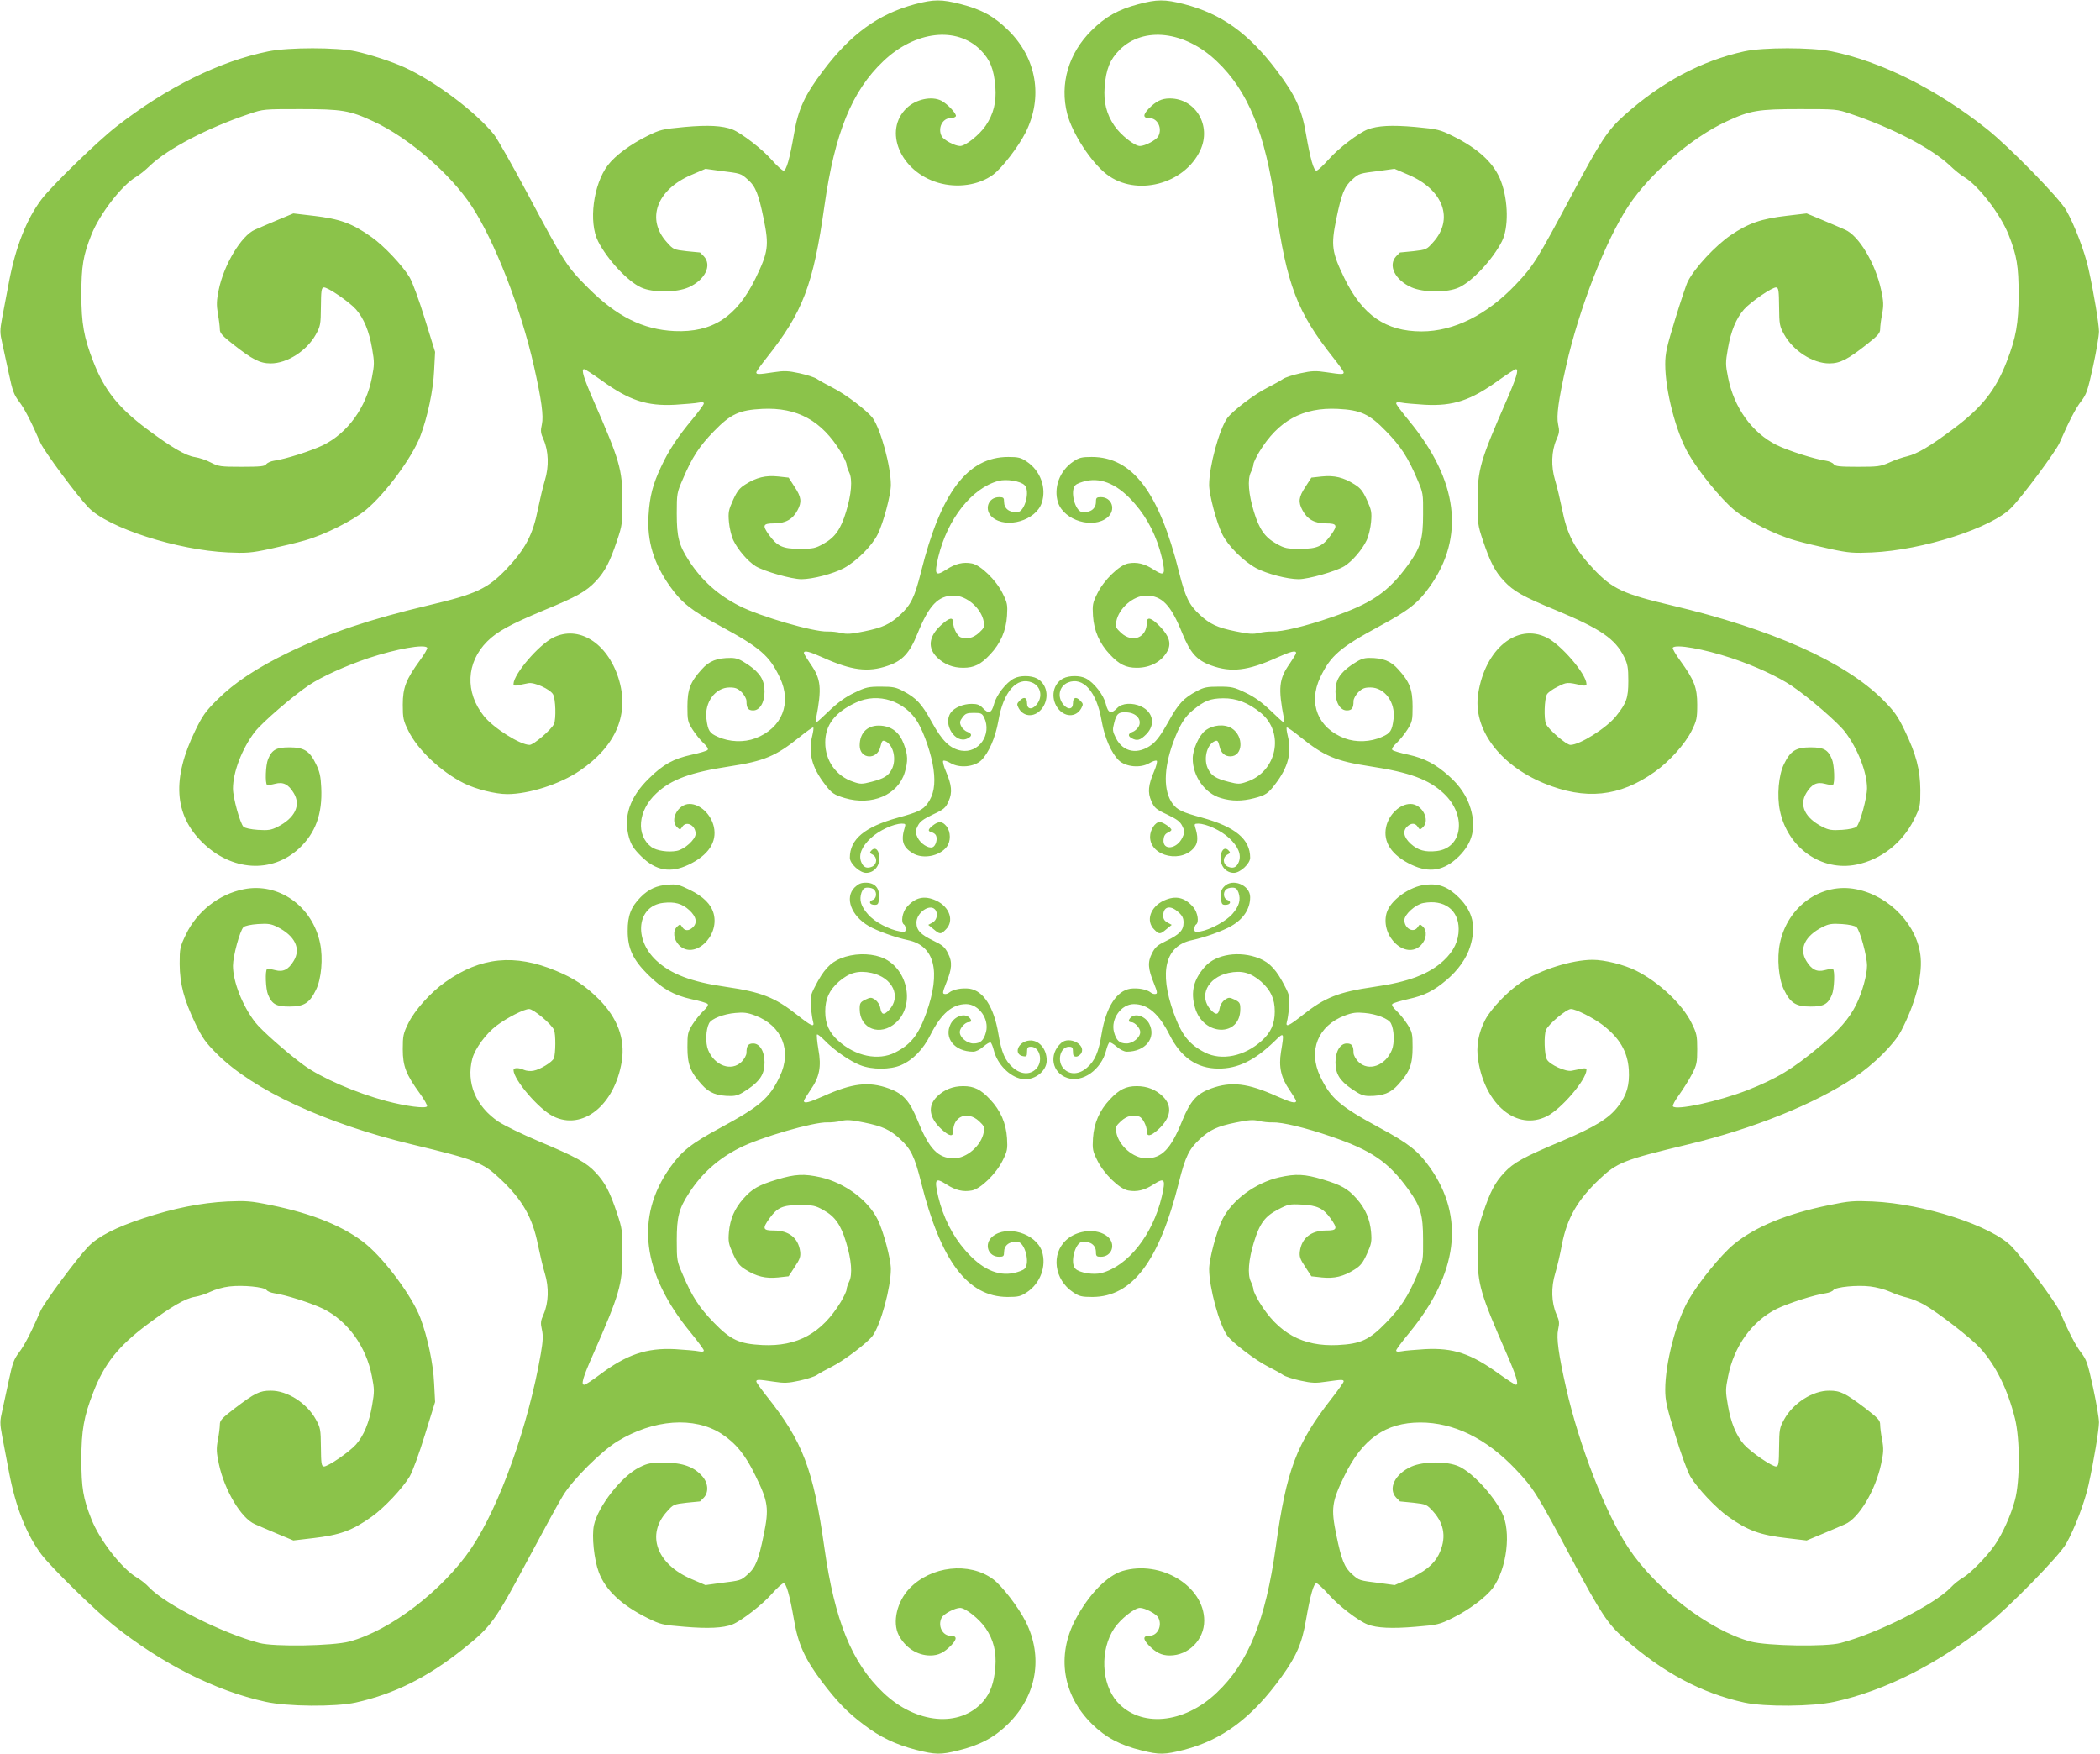
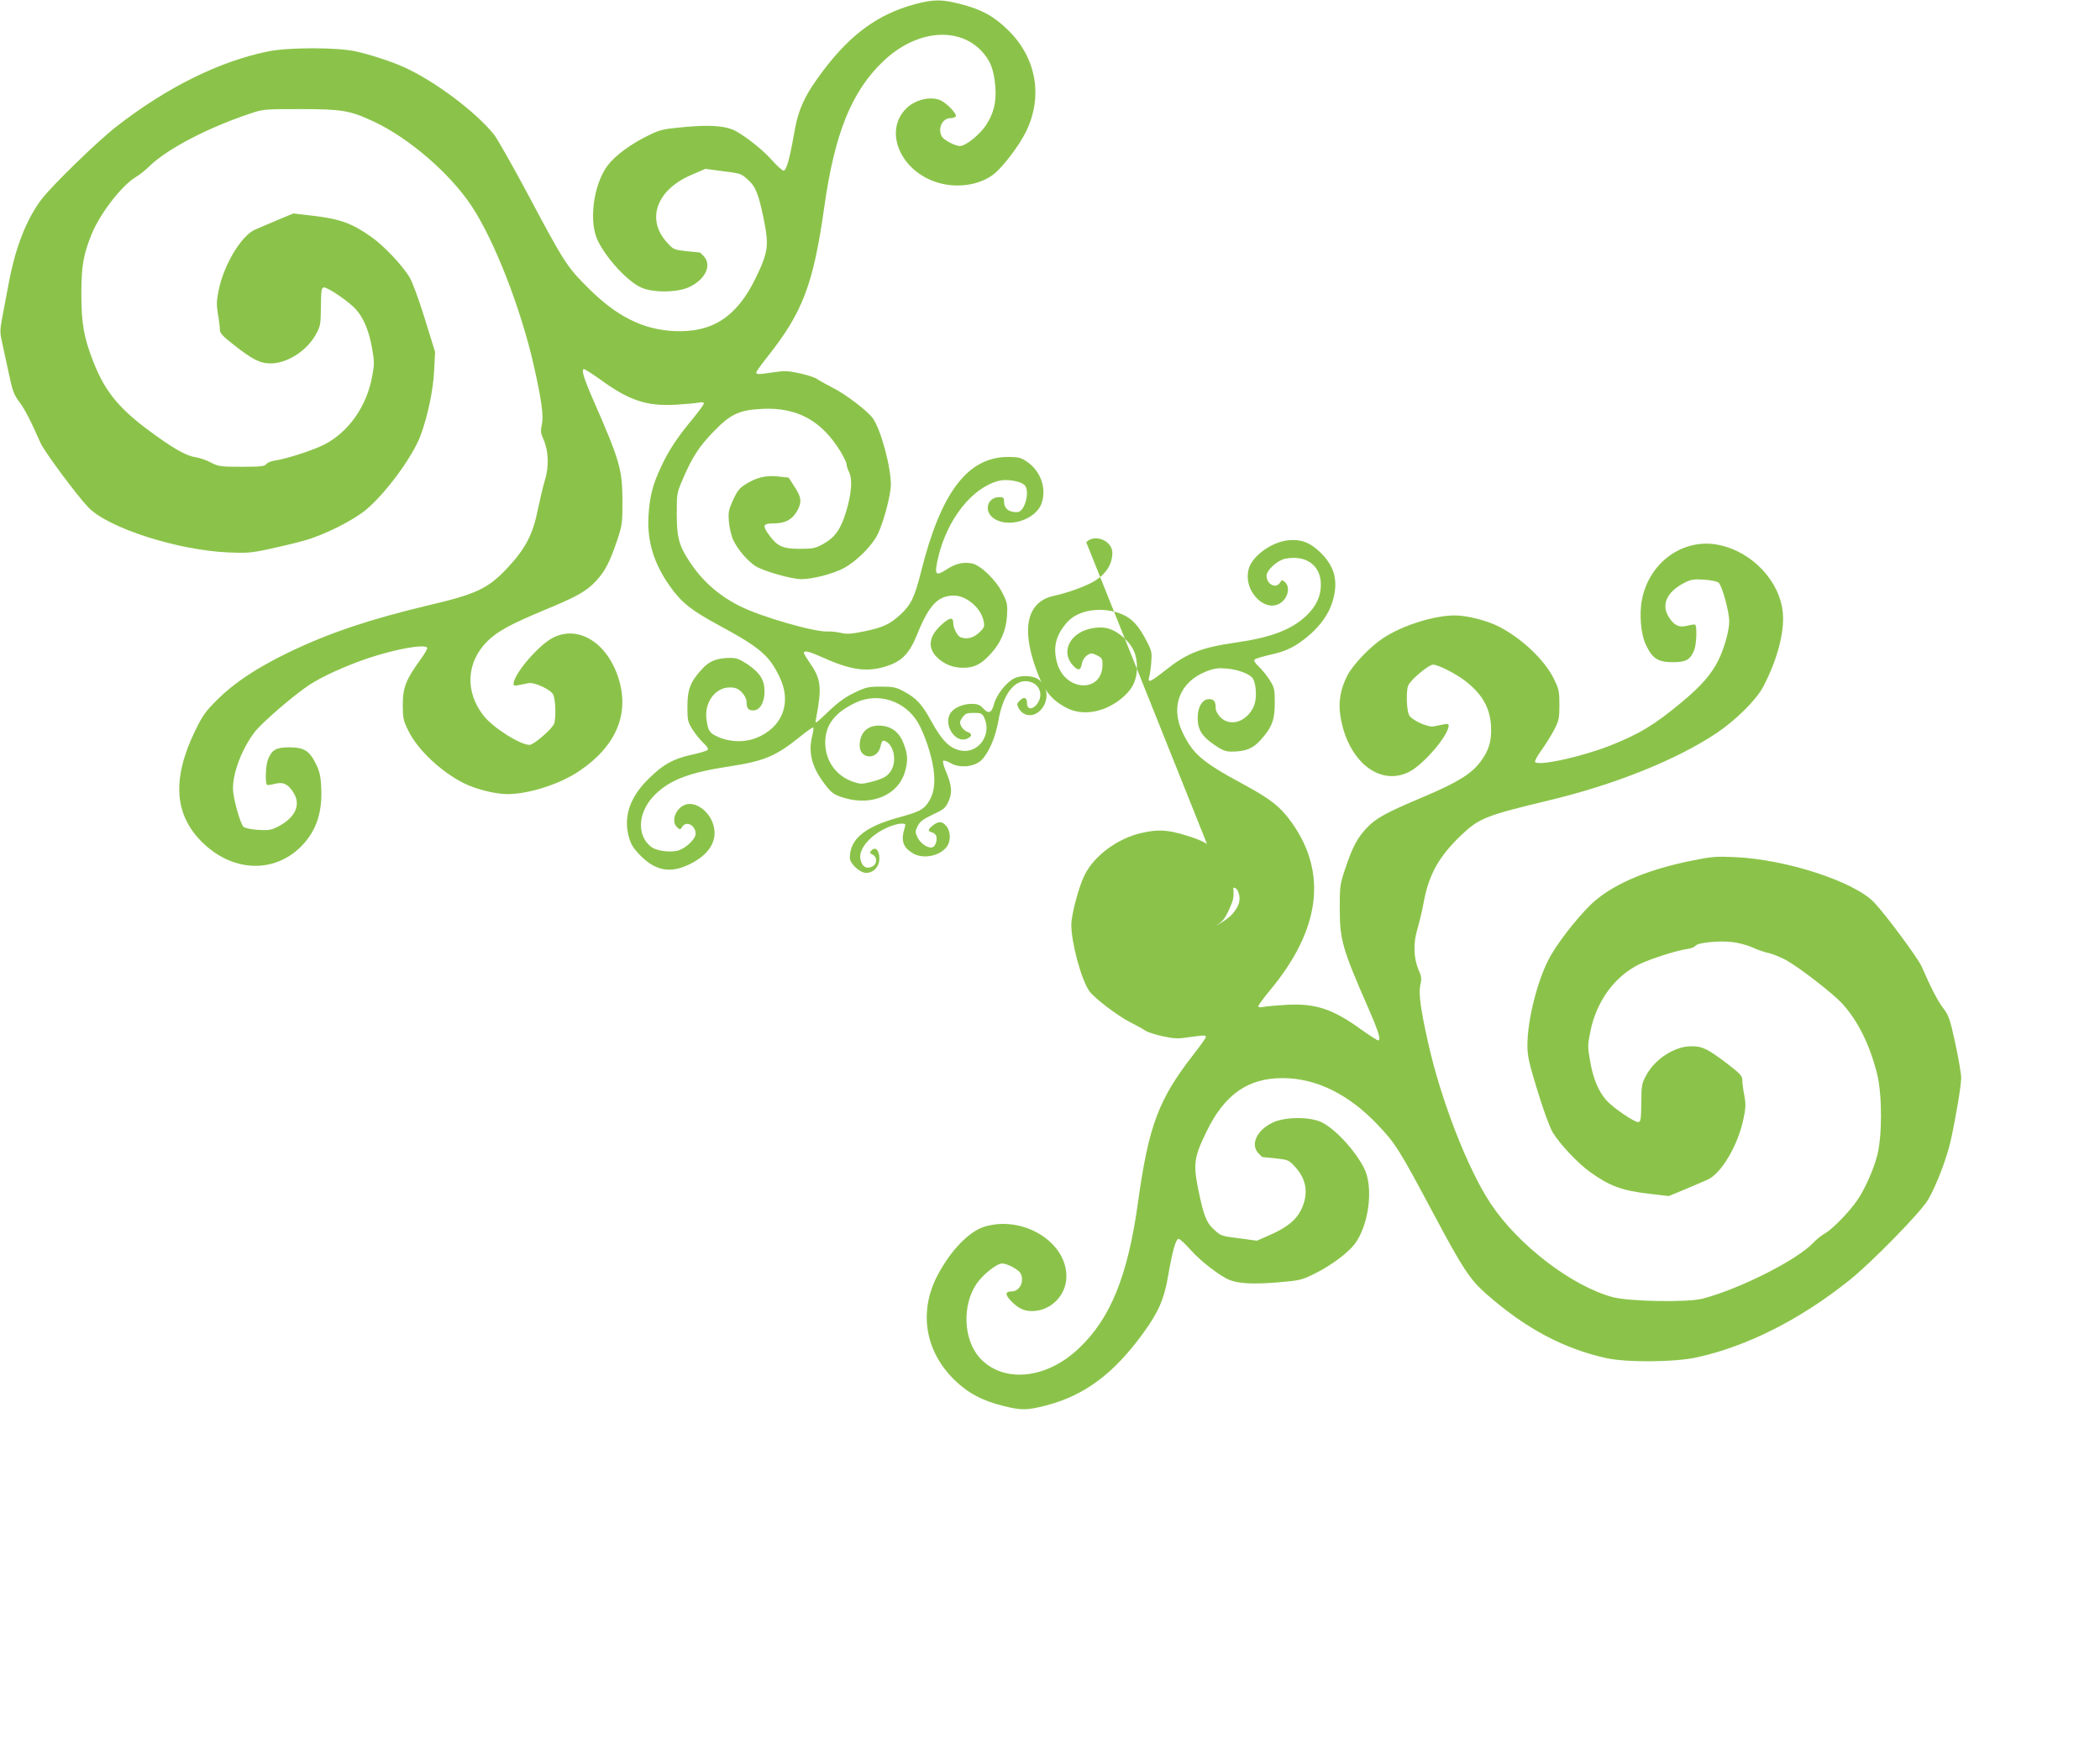
<svg xmlns="http://www.w3.org/2000/svg" version="1.0" width="1280pt" height="1069pt" viewBox="0 0 1280 1069" preserveAspectRatio="xMidYMid meet">
  <g transform="translate(0,1069) scale(0.1,-0.1)" fill="#8bc34a" stroke="none">
    <path d="M5575 10664 c-221 -60 -389 -181 -557 -404 -113 -149 -153 -236 -178 -385 -27 -155 -47 -225 -64 -225 -8 0 -40 29 -72 65 -57 66 -185 164 -240 186 -61 23 -146 28 -291 15 -137 -13 -149 -16 -228 -55 -103 -51 -195 -119 -240 -178 -89 -117 -119 -348 -59 -465 56 -110 180 -243 261 -280 71 -33 217 -32 291 1 100 45 143 134 92 189 -12 12 -22 22 -23 23 -1 0 -38 4 -82 8 -78 9 -81 10 -120 54 -128 140 -63 320 147 410 l88 38 87 -12 c129 -16 129 -16 169 -52 49 -42 67 -86 99 -242 33 -162 28 -201 -50 -362 -115 -235 -263 -331 -494 -321 -192 9 -352 89 -526 263 -130 130 -144 151 -367 570 -94 176 -187 340 -207 365 -112 139 -360 325 -547 410 -77 35 -206 77 -296 97 -116 25 -407 25 -532 0 -297 -60 -619 -219 -926 -458 -115 -89 -394 -361 -457 -444 -92 -122 -158 -291 -198 -502 -14 -76 -33 -176 -42 -221 -14 -77 -14 -90 1 -155 9 -40 27 -125 41 -189 21 -100 30 -124 61 -165 33 -43 72 -118 131 -253 24 -53 224 -323 292 -393 121 -125 541 -260 851 -274 111 -5 141 -3 253 21 69 15 166 38 214 52 121 34 294 121 374 187 118 98 282 320 331 449 44 116 79 281 84 398 l6 115 -62 200 c-35 114 -75 223 -93 254 -43 72 -156 192 -231 245 -119 85 -194 112 -359 131 l-119 14 -96 -40 c-54 -23 -116 -49 -138 -59 -83 -36 -190 -214 -221 -368 -13 -64 -14 -89 -5 -145 7 -37 12 -80 12 -95 0 -22 15 -39 80 -90 118 -93 164 -117 230 -117 101 0 220 77 275 176 28 51 30 61 31 169 1 98 3 115 17 118 22 4 155 -87 197 -134 48 -55 80 -133 98 -238 15 -85 14 -99 -1 -177 -35 -183 -148 -338 -297 -412 -73 -35 -228 -85 -300 -95 -19 -3 -40 -12 -47 -21 -9 -13 -34 -16 -150 -16 -129 0 -141 2 -188 26 -27 15 -71 29 -96 33 -57 8 -145 60 -295 172 -173 130 -258 236 -325 409 -58 148 -73 234 -73 410 0 173 11 239 61 364 50 126 184 300 271 352 21 12 60 43 87 70 110 104 351 230 605 315 84 29 89 29 310 29 254 0 302 -8 446 -75 214 -99 466 -316 598 -515 139 -209 302 -628 380 -975 47 -208 60 -306 49 -356 -9 -40 -8 -53 10 -93 31 -70 34 -165 8 -249 -12 -39 -30 -117 -42 -174 -31 -157 -76 -243 -193 -367 -114 -119 -184 -152 -473 -220 -358 -85 -606 -168 -853 -287 -194 -94 -332 -185 -436 -289 -70 -69 -90 -97 -133 -186 -144 -294 -130 -514 42 -683 179 -176 423 -191 589 -38 101 94 144 211 136 372 -3 69 -10 98 -32 143 -39 81 -73 102 -162 102 -80 0 -106 -14 -130 -72 -15 -35 -19 -149 -6 -157 4 -2 26 1 49 7 49 13 81 -3 113 -56 46 -75 8 -153 -99 -207 -38 -19 -56 -22 -119 -18 -44 3 -79 11 -88 19 -21 22 -64 177 -64 233 0 100 56 245 133 345 45 58 233 220 330 285 82 54 224 118 363 165 169 56 343 87 358 63 3 -5 -17 -39 -44 -76 -85 -117 -105 -167 -105 -271 0 -82 3 -96 34 -159 56 -115 199 -250 339 -320 72 -36 191 -66 264 -66 132 0 322 61 441 142 224 152 306 349 236 567 -69 214 -243 322 -397 245 -88 -44 -241 -222 -242 -283 0 -10 8 -12 30 -7 17 3 44 9 60 12 36 8 134 -37 151 -68 16 -29 19 -148 6 -180 -15 -34 -124 -128 -149 -128 -58 0 -220 103 -278 175 -117 146 -109 327 20 456 60 60 141 104 344 189 204 84 260 116 319 179 55 59 84 115 128 246 32 95 33 107 33 245 -1 190 -16 242 -177 610 -59 135 -76 190 -57 190 6 0 52 -30 103 -66 172 -125 279 -160 452 -151 61 4 125 9 143 13 22 4 32 3 32 -5 0 -7 -31 -49 -68 -94 -91 -109 -147 -193 -192 -291 -51 -107 -70 -181 -77 -297 -10 -157 32 -294 131 -433 71 -100 129 -146 305 -241 244 -132 301 -181 364 -314 75 -157 14 -309 -149 -371 -70 -26 -157 -23 -228 9 -51 22 -61 37 -70 109 -13 101 54 192 141 192 36 0 50 -6 74 -29 16 -17 29 -40 29 -54 0 -43 10 -57 41 -57 40 0 69 48 69 115 0 70 -26 112 -99 163 -51 34 -71 42 -107 42 -84 0 -131 -18 -177 -70 -70 -77 -87 -123 -87 -227 0 -82 2 -93 31 -139 17 -27 47 -64 66 -82 24 -22 32 -37 26 -43 -6 -6 -50 -19 -97 -29 -112 -25 -173 -58 -261 -145 -117 -114 -157 -234 -121 -360 14 -46 29 -69 74 -114 89 -88 178 -104 288 -52 121 57 176 139 155 232 -17 76 -84 139 -148 139 -71 0 -123 -99 -75 -143 16 -15 19 -15 30 3 25 40 82 10 82 -42 0 -34 -67 -95 -115 -104 -53 -10 -123 1 -154 23 -96 72 -83 223 29 327 91 86 210 129 447 165 210 32 282 62 427 179 43 35 80 61 83 58 3 -3 0 -25 -6 -50 -26 -103 -3 -192 76 -295 42 -56 56 -65 122 -85 166 -49 325 19 366 157 20 68 19 106 -6 172 -26 70 -71 106 -137 112 -81 7 -132 -40 -132 -121 0 -84 107 -90 126 -8 10 40 13 43 35 32 46 -25 64 -111 35 -168 -21 -41 -47 -57 -124 -77 -58 -15 -68 -15 -111 0 -104 34 -171 128 -171 239 0 107 58 184 187 244 136 64 300 10 378 -122 40 -69 83 -196 95 -284 13 -94 1 -158 -37 -210 -29 -39 -57 -52 -181 -86 -202 -56 -292 -131 -292 -244 0 -36 61 -92 99 -92 46 0 81 38 81 88 0 49 -23 73 -47 50 -14 -15 -13 -17 6 -27 30 -16 28 -58 -3 -73 -32 -14 -54 -5 -67 29 -17 44 4 94 59 145 49 46 139 88 189 88 22 0 24 -3 18 -22 -25 -80 -13 -121 48 -158 61 -38 163 -19 207 38 26 33 26 92 -1 126 -25 31 -47 33 -83 5 -31 -25 -33 -35 -6 -42 11 -3 23 -12 26 -21 9 -23 -3 -63 -22 -70 -25 -9 -73 22 -91 59 -15 32 -16 38 0 69 13 28 32 42 92 71 69 32 79 41 97 82 24 53 19 99 -17 183 -13 30 -20 59 -16 63 5 4 25 -2 45 -14 54 -32 144 -24 187 17 45 44 86 137 104 239 30 179 113 273 206 235 54 -23 67 -88 26 -136 -28 -32 -57 -27 -57 10 0 35 -18 42 -43 17 -20 -20 -21 -23 -7 -49 33 -57 104 -54 145 5 43 63 26 146 -35 178 -37 19 -103 19 -139 0 -48 -24 -108 -101 -122 -156 -15 -56 -33 -63 -69 -24 -18 19 -33 25 -68 25 -51 0 -106 -23 -127 -54 -50 -70 28 -191 100 -158 32 15 32 30 0 42 -14 5 -30 21 -37 35 -10 22 -8 30 9 53 17 23 27 27 69 27 44 0 50 -3 63 -29 48 -102 -33 -219 -140 -201 -68 12 -116 58 -180 175 -61 111 -93 145 -174 188 -43 23 -62 27 -135 27 -77 0 -92 -3 -162 -37 -55 -26 -99 -58 -159 -115 -82 -78 -82 -78 -75 -43 36 187 31 241 -35 335 -21 31 -39 60 -39 65 0 18 32 10 119 -29 171 -77 272 -90 391 -49 91 30 135 78 183 198 70 172 125 230 221 230 78 0 167 -77 182 -158 6 -32 3 -39 -29 -69 -36 -32 -73 -41 -112 -27 -20 8 -45 56 -45 89 0 36 -23 32 -75 -16 -75 -69 -82 -139 -22 -197 43 -41 95 -62 158 -62 66 0 107 20 164 81 64 68 97 145 103 236 4 67 2 79 -27 137 -39 80 -134 172 -187 182 -53 10 -100 -1 -155 -37 -69 -44 -75 -33 -50 76 56 232 205 421 367 464 48 13 135 -1 159 -26 35 -34 2 -161 -42 -164 -51 -4 -83 21 -83 63 0 24 -4 28 -30 28 -68 0 -94 -78 -41 -123 86 -72 266 -19 301 89 30 91 -9 196 -92 251 -35 24 -52 28 -112 28 -248 0 -411 -215 -532 -700 -39 -156 -62 -202 -127 -262 -62 -57 -106 -78 -219 -101 -77 -16 -106 -18 -140 -10 -24 6 -62 10 -85 9 -83 -3 -409 91 -536 156 -129 65 -230 155 -308 276 -61 94 -74 144 -74 287 0 122 1 127 37 210 56 132 100 200 190 292 102 105 154 129 295 136 213 10 362 -72 478 -263 19 -32 35 -66 35 -75 0 -9 7 -31 16 -49 21 -43 14 -133 -19 -240 -32 -106 -67 -156 -137 -195 -50 -28 -63 -31 -146 -31 -103 0 -136 15 -187 85 -42 59 -37 70 32 70 68 0 113 25 142 80 27 50 24 80 -18 143 l-36 56 -64 7 c-76 8 -133 -6 -199 -48 -37 -23 -51 -41 -76 -96 -27 -60 -30 -74 -25 -133 3 -36 15 -87 27 -112 27 -57 88 -128 136 -158 51 -31 219 -79 279 -79 68 0 194 33 258 67 79 43 172 136 207 207 35 71 80 240 80 301 0 113 -61 336 -110 406 -33 45 -165 146 -245 186 -38 20 -81 43 -95 53 -14 10 -62 25 -107 35 -69 15 -93 16 -158 6 -93 -14 -105 -14 -105 -1 0 6 28 45 62 88 221 278 285 444 353 926 63 445 167 701 359 883 194 185 446 214 592 69 59 -60 82 -116 91 -226 7 -92 -11 -165 -59 -236 -38 -56 -123 -124 -156 -124 -31 0 -99 36 -112 59 -26 49 4 111 54 111 14 0 28 5 32 11 8 13 -50 75 -88 95 -58 30 -154 10 -211 -44 -145 -138 -40 -388 192 -456 116 -34 247 -15 334 49 54 40 154 170 198 257 108 215 68 453 -105 623 -86 85 -162 127 -290 160 -117 30 -164 30 -281 -1z" />
-     <path d="M6937 10664 c-121 -32 -199 -76 -283 -159 -141 -139 -196 -327 -149 -509 31 -120 147 -297 241 -369 179 -137 473 -61 570 147 70 150 -28 316 -186 316 -50 0 -84 -17 -129 -63 -36 -38 -34 -57 5 -57 50 0 80 -62 54 -111 -13 -23 -81 -59 -112 -59 -33 0 -118 68 -156 124 -48 71 -66 144 -59 236 9 110 32 166 91 226 146 145 398 116 592 -69 192 -182 296 -438 359 -883 68 -482 132 -648 353 -926 34 -43 62 -82 62 -88 0 -13 -12 -13 -105 1 -65 10 -89 9 -158 -6 -45 -10 -93 -25 -107 -35 -14 -10 -56 -33 -95 -53 -80 -40 -212 -141 -245 -186 -49 -70 -110 -293 -110 -406 0 -61 45 -230 80 -301 35 -71 128 -164 207 -207 64 -34 190 -67 258 -67 60 0 228 48 279 79 48 30 109 101 136 158 12 25 24 76 27 112 5 59 2 73 -25 133 -25 55 -39 73 -76 96 -66 42 -123 56 -199 48 l-64 -7 -36 -56 c-42 -63 -45 -93 -18 -143 29 -55 74 -80 142 -80 69 0 74 -11 32 -70 -51 -70 -84 -85 -187 -85 -83 0 -96 3 -146 31 -70 39 -105 89 -137 195 -33 107 -40 197 -19 240 9 18 16 40 16 49 0 9 16 43 35 75 116 191 265 273 478 263 141 -7 193 -31 295 -136 90 -92 134 -160 190 -292 36 -84 37 -87 36 -215 0 -152 -16 -204 -91 -307 -121 -167 -224 -237 -470 -321 -156 -54 -300 -88 -356 -86 -23 1 -61 -3 -85 -9 -34 -8 -63 -6 -140 10 -113 23 -157 44 -219 101 -65 60 -88 106 -127 262 -121 485 -284 700 -532 700 -60 0 -77 -4 -112 -28 -83 -55 -122 -160 -93 -250 37 -110 215 -163 302 -90 53 45 27 123 -41 123 -26 0 -30 -4 -30 -28 0 -42 -32 -67 -83 -63 -44 3 -77 130 -42 164 8 9 38 20 66 26 98 21 198 -25 296 -139 78 -89 134 -201 164 -325 25 -109 19 -120 -50 -76 -55 36 -102 47 -155 37 -53 -10 -148 -102 -187 -182 -29 -58 -31 -70 -27 -137 6 -91 39 -168 103 -236 57 -61 98 -81 164 -81 84 0 154 39 188 104 23 45 9 90 -46 147 -53 55 -81 63 -81 24 0 -92 -87 -126 -157 -62 -32 30 -35 37 -29 69 15 81 104 158 182 158 96 0 151 -57 220 -229 50 -122 88 -165 177 -197 122 -44 223 -32 398 47 87 39 119 47 119 29 0 -5 -18 -34 -39 -65 -66 -94 -71 -148 -35 -335 7 -35 7 -35 -75 43 -60 57 -104 89 -159 115 -70 34 -85 37 -162 37 -73 0 -92 -4 -135 -27 -81 -43 -113 -77 -174 -188 -41 -74 -70 -114 -99 -137 -85 -65 -176 -49 -220 38 -21 42 -22 51 -11 92 14 58 27 69 80 65 55 -4 89 -43 71 -83 -7 -14 -23 -30 -37 -35 -30 -11 -32 -26 -6 -40 32 -17 51 -12 87 24 58 58 44 135 -30 170 -53 25 -118 21 -146 -9 -37 -39 -56 -33 -70 25 -13 54 -72 130 -121 155 -36 19 -102 19 -139 0 -61 -32 -78 -115 -35 -178 41 -59 112 -62 145 -5 14 26 13 29 -7 49 -25 25 -43 18 -43 -17 0 -37 -29 -42 -57 -10 -41 48 -28 113 26 136 93 38 176 -56 206 -235 18 -102 59 -195 104 -239 43 -41 133 -49 187 -17 20 12 40 18 45 14 4 -4 -3 -33 -16 -63 -36 -84 -41 -130 -17 -183 18 -41 28 -50 97 -82 60 -29 79 -43 92 -71 16 -31 15 -37 0 -69 -34 -72 -122 -81 -115 -12 2 22 10 35 26 42 12 5 22 13 22 17 0 12 -52 48 -71 48 -28 0 -59 -48 -59 -90 0 -124 204 -165 276 -56 16 25 16 61 -1 114 -6 19 -4 22 18 22 50 0 140 -42 189 -88 55 -51 76 -101 59 -145 -13 -34 -35 -43 -67 -29 -31 15 -33 57 -3 73 19 10 20 12 6 27 -24 23 -47 -1 -47 -50 0 -50 35 -88 81 -88 38 0 99 56 99 92 0 113 -90 188 -292 244 -124 34 -152 47 -181 86 -56 76 -55 211 3 371 39 106 71 159 123 200 68 56 104 70 182 71 81 1 154 -27 230 -89 147 -121 98 -359 -86 -420 -43 -15 -53 -15 -111 0 -77 20 -103 36 -124 77 -29 57 -11 143 35 168 22 11 25 8 35 -32 8 -37 32 -58 65 -58 78 0 84 123 9 171 -45 28 -115 22 -162 -14 -38 -30 -76 -114 -76 -171 0 -107 74 -212 171 -240 66 -20 129 -20 203 -1 70 18 86 29 129 86 79 103 102 192 76 295 -6 25 -9 47 -6 50 3 3 40 -23 83 -58 145 -117 217 -147 427 -179 237 -36 356 -79 447 -165 141 -132 116 -333 -43 -351 -69 -8 -114 4 -158 44 -44 40 -51 79 -21 106 25 23 49 21 64 -3 11 -18 14 -18 30 -3 48 44 -4 143 -75 143 -64 0 -131 -63 -148 -139 -21 -93 34 -175 155 -232 110 -52 199 -36 288 51 84 84 106 174 72 291 -21 73 -65 140 -133 200 -81 72 -147 107 -246 129 -48 10 -92 23 -98 29 -6 6 2 21 26 43 19 18 49 55 66 82 29 46 31 57 31 139 0 104 -17 150 -87 227 -46 52 -93 70 -177 70 -36 0 -56 -8 -107 -42 -73 -51 -99 -93 -99 -163 0 -67 29 -115 69 -115 31 0 41 14 41 57 0 14 13 37 29 54 24 23 38 29 74 29 87 0 154 -91 141 -192 -9 -72 -19 -87 -70 -109 -71 -32 -158 -35 -228 -9 -163 62 -224 213 -149 371 63 133 120 182 364 314 176 95 234 141 304 240 216 304 172 648 -127 1011 -43 52 -78 99 -78 105 0 8 11 9 33 5 17 -4 82 -9 142 -13 173 -9 280 26 452 151 51 36 97 66 103 66 19 0 2 -55 -57 -190 -161 -368 -176 -420 -177 -610 0 -138 1 -150 33 -245 44 -131 73 -187 128 -246 59 -63 115 -95 319 -179 271 -113 360 -174 414 -285 21 -43 25 -64 25 -145 0 -104 -11 -135 -75 -215 -58 -72 -220 -175 -278 -175 -25 0 -134 94 -149 128 -13 32 -10 151 6 180 6 11 36 33 66 47 55 28 57 28 148 8 19 -4 27 -1 27 8 -1 61 -154 239 -242 283 -181 90 -375 -68 -418 -341 -34 -213 128 -434 401 -547 252 -104 460 -83 674 69 90 63 187 172 226 251 31 63 34 77 34 159 0 104 -18 150 -104 269 -28 38 -48 73 -45 78 15 24 189 -7 358 -63 144 -48 281 -112 367 -169 104 -70 281 -223 325 -281 77 -101 134 -246 134 -343 0 -58 -42 -213 -64 -235 -9 -8 -44 -16 -88 -19 -63 -4 -81 -1 -119 18 -107 54 -145 132 -99 207 32 53 64 69 113 56 23 -6 45 -9 49 -7 13 8 9 122 -6 157 -24 58 -50 72 -130 72 -89 0 -123 -21 -162 -102 -33 -66 -44 -193 -25 -284 47 -227 254 -372 466 -329 150 30 281 133 351 274 38 77 39 83 39 180 -1 124 -25 218 -96 365 -43 89 -63 116 -132 186 -234 233 -679 431 -1287 575 -296 70 -361 100 -476 221 -117 124 -162 210 -193 367 -12 57 -30 135 -42 174 -26 84 -23 179 8 249 18 40 19 53 10 93 -11 50 2 148 49 356 78 347 241 766 380 975 132 199 384 416 598 515 144 67 192 75 446 75 221 0 226 0 310 -29 254 -85 495 -211 605 -315 28 -27 66 -58 87 -70 87 -52 221 -226 271 -352 50 -126 61 -191 61 -364 0 -176 -16 -264 -73 -410 -67 -173 -152 -280 -325 -409 -143 -107 -220 -152 -281 -167 -28 -6 -77 -23 -109 -38 -54 -24 -70 -26 -193 -26 -112 0 -137 3 -146 16 -7 9 -28 18 -47 21 -72 10 -227 60 -300 95 -151 75 -261 228 -297 412 -16 78 -16 92 -1 177 18 105 50 183 98 238 42 47 175 138 197 134 14 -3 16 -20 17 -118 1 -108 3 -118 31 -169 55 -99 174 -176 275 -176 66 0 112 24 230 117 67 53 80 68 80 92 0 16 5 57 12 92 10 54 9 76 -6 146 -34 161 -136 332 -220 368 -22 10 -84 36 -138 59 l-96 40 -119 -14 c-157 -18 -235 -45 -343 -118 -94 -64 -220 -199 -262 -282 -9 -16 -43 -119 -77 -229 -52 -170 -61 -209 -61 -276 0 -161 65 -412 141 -545 61 -107 198 -275 278 -342 80 -66 252 -153 374 -187 48 -14 145 -37 214 -52 112 -24 142 -26 253 -21 310 14 731 149 851 274 69 71 269 341 292 393 58 133 98 210 131 253 34 44 41 65 74 215 20 92 36 187 36 212 -1 47 -31 233 -64 381 -23 105 -86 270 -137 359 -44 76 -347 386 -483 494 -303 241 -645 412 -946 473 -125 25 -416 25 -532 0 -263 -58 -505 -187 -733 -391 -100 -90 -143 -155 -317 -481 -211 -396 -236 -437 -342 -548 -176 -186 -378 -287 -575 -287 -218 0 -360 98 -470 323 -78 161 -83 200 -50 362 32 156 50 200 99 242 40 36 40 36 169 52 l87 12 86 -37 c212 -91 277 -270 149 -411 -39 -44 -42 -45 -120 -54 -44 -4 -81 -8 -82 -8 -1 -1 -11 -11 -23 -23 -51 -55 -8 -144 92 -189 74 -33 220 -34 291 -1 81 37 205 170 261 280 42 82 40 247 -5 367 -40 108 -136 198 -294 276 -79 39 -91 42 -228 55 -145 13 -230 8 -291 -15 -56 -22 -178 -115 -237 -182 -34 -38 -67 -69 -75 -69 -17 0 -37 70 -64 225 -25 149 -65 236 -178 385 -171 227 -337 346 -565 405 -117 30 -165 30 -280 -1z" />
-     <path d="M5209 5281 c-62 -62 -21 -173 86 -235 51 -30 163 -70 239 -86 163 -34 203 -191 111 -447 -47 -131 -93 -189 -189 -238 -103 -52 -242 -23 -347 72 -55 50 -79 102 -79 178 0 77 24 129 83 182 64 55 118 70 199 53 129 -28 184 -144 107 -226 -31 -33 -46 -30 -53 11 -4 22 -17 41 -32 52 -23 15 -28 15 -60 0 -30 -15 -34 -21 -34 -57 0 -122 126 -169 221 -83 123 111 68 344 -94 400 -73 25 -167 22 -242 -8 -66 -27 -107 -72 -159 -175 -26 -50 -28 -63 -23 -123 3 -36 9 -76 13 -88 10 -37 -10 -28 -97 41 -135 107 -219 140 -434 171 -211 30 -336 78 -425 161 -141 132 -116 333 43 351 69 8 114 -4 158 -44 44 -40 51 -79 21 -106 -25 -23 -49 -21 -64 3 -11 18 -14 18 -30 3 -29 -26 -23 -79 11 -114 91 -91 248 52 211 192 -16 58 -62 104 -145 145 -65 32 -81 36 -132 32 -70 -5 -119 -27 -167 -75 -60 -60 -81 -115 -80 -208 0 -106 32 -174 123 -265 86 -85 157 -126 266 -150 48 -10 92 -23 98 -29 6 -6 -2 -21 -26 -43 -19 -18 -49 -55 -66 -82 -29 -46 -31 -57 -31 -139 0 -104 17 -150 87 -227 46 -52 93 -70 177 -70 36 0 56 8 107 43 73 50 99 92 99 162 0 67 -29 115 -69 115 -31 0 -41 -14 -41 -57 0 -14 -13 -37 -29 -54 -62 -62 -166 -25 -205 72 -17 42 -14 124 6 162 14 28 89 57 160 63 50 5 75 2 122 -16 163 -62 224 -214 149 -371 -63 -133 -120 -182 -364 -314 -176 -95 -234 -141 -304 -240 -216 -304 -172 -648 128 -1011 42 -52 77 -99 77 -105 0 -8 -11 -9 -32 -5 -18 4 -82 9 -143 13 -174 9 -296 -33 -460 -156 -44 -33 -86 -61 -94 -61 -21 0 -9 43 55 187 162 369 177 423 178 613 0 138 -1 150 -33 245 -44 132 -73 187 -129 247 -57 62 -120 96 -348 192 -100 42 -210 96 -245 119 -139 93 -199 238 -160 385 17 62 84 153 148 201 65 49 168 101 198 101 27 0 137 -92 152 -128 11 -27 10 -143 -1 -172 -9 -23 -84 -69 -124 -76 -18 -4 -45 -1 -58 5 -33 15 -64 14 -64 -1 1 -60 155 -239 242 -282 179 -89 375 68 418 336 21 136 -25 262 -140 378 -81 81 -152 128 -261 173 -252 105 -460 84 -674 -68 -90 -63 -187 -172 -226 -251 -31 -63 -34 -77 -34 -159 0 -104 20 -154 105 -271 27 -37 46 -72 43 -77 -9 -15 -127 0 -248 32 -184 49 -399 142 -505 220 -101 74 -260 214 -296 262 -77 101 -134 246 -134 343 0 58 42 213 64 235 9 8 44 16 88 19 63 4 81 1 119 -18 107 -54 145 -132 99 -207 -32 -53 -64 -69 -113 -56 -23 6 -45 9 -49 7 -13 -8 -9 -122 6 -157 24 -58 50 -72 130 -72 89 0 123 21 162 102 33 66 44 193 25 284 -47 227 -254 372 -466 329 -151 -30 -285 -136 -352 -276 -36 -75 -38 -84 -38 -179 1 -123 26 -217 96 -364 43 -89 63 -116 132 -185 221 -220 660 -424 1187 -551 395 -95 433 -110 542 -213 133 -126 194 -233 227 -400 12 -57 30 -135 42 -174 26 -84 23 -179 -8 -249 -18 -40 -19 -53 -10 -93 8 -36 7 -68 -7 -149 -76 -437 -251 -927 -423 -1183 -173 -256 -493 -502 -743 -569 -101 -27 -460 -33 -549 -9 -227 60 -571 234 -671 338 -19 21 -53 48 -76 61 -91 54 -226 226 -277 356 -50 125 -61 191 -61 364 0 176 15 262 73 410 67 173 151 279 327 411 145 109 236 162 293 170 25 4 68 18 94 31 27 13 78 28 115 32 81 10 213 -3 227 -22 6 -8 26 -16 45 -19 72 -10 227 -60 300 -95 149 -74 262 -229 297 -412 15 -78 16 -92 1 -177 -18 -105 -50 -183 -98 -238 -42 -47 -175 -138 -197 -134 -14 3 -16 20 -17 118 -1 108 -3 118 -31 169 -55 100 -175 176 -275 175 -67 0 -96 -14 -217 -106 -81 -62 -93 -75 -93 -101 0 -16 -5 -58 -12 -93 -10 -54 -9 -76 6 -146 34 -161 136 -332 220 -368 22 -10 84 -36 138 -59 l96 -40 119 14 c165 19 240 46 359 131 75 53 188 173 231 245 18 31 58 140 93 254 l62 200 -6 115 c-5 117 -40 282 -84 398 -49 129 -213 351 -330 448 -130 107 -325 187 -582 239 -121 25 -149 27 -265 22 -158 -8 -326 -41 -510 -102 -168 -55 -277 -111 -337 -173 -67 -69 -268 -340 -291 -392 -59 -135 -98 -210 -131 -253 -31 -41 -40 -65 -61 -165 -14 -64 -32 -149 -41 -189 -15 -65 -15 -78 -1 -155 9 -45 28 -145 42 -221 40 -211 106 -380 198 -502 57 -76 325 -339 437 -429 294 -235 621 -401 927 -468 134 -30 427 -32 551 -5 234 52 437 153 653 325 173 138 195 168 397 547 94 176 190 352 214 390 59 97 233 270 331 330 220 135 469 153 635 46 86 -56 147 -130 207 -256 78 -159 83 -199 50 -360 -32 -156 -50 -200 -99 -242 -40 -36 -40 -36 -169 -52 l-87 -12 -86 37 c-212 91 -277 270 -149 411 39 44 42 45 120 54 44 4 81 8 82 8 1 1 11 11 23 23 31 33 27 90 -10 131 -50 57 -119 82 -230 82 -84 0 -102 -3 -152 -28 -109 -53 -254 -239 -278 -354 -14 -66 1 -209 30 -286 41 -109 138 -200 297 -279 79 -39 90 -42 225 -53 143 -12 236 -8 292 14 55 22 183 121 240 186 32 36 64 65 72 65 17 0 37 -70 64 -225 25 -146 65 -235 170 -375 91 -120 154 -186 255 -262 100 -76 192 -120 318 -153 118 -30 150 -31 258 -4 131 32 220 79 304 162 175 173 215 410 106 625 -44 87 -144 217 -198 257 -145 107 -378 81 -510 -57 -76 -80 -105 -206 -65 -284 39 -76 113 -124 192 -124 50 0 84 17 129 63 36 38 34 57 -5 57 -50 0 -80 62 -54 111 13 23 81 59 112 59 33 0 118 -68 156 -124 48 -71 66 -144 59 -236 -8 -98 -30 -159 -76 -212 -141 -159 -407 -136 -607 55 -192 182 -296 438 -359 883 -68 482 -132 648 -353 926 -34 43 -62 82 -62 88 0 13 12 13 105 -1 65 -10 89 -9 158 6 45 10 93 25 107 35 14 10 54 32 90 50 76 38 219 147 250 190 49 69 110 293 110 405 0 61 -45 230 -80 301 -58 119 -202 225 -347 258 -102 23 -156 20 -266 -13 -113 -34 -152 -56 -206 -117 -54 -61 -81 -125 -88 -203 -5 -59 -2 -73 25 -133 25 -55 39 -73 76 -96 66 -42 123 -56 199 -48 l64 7 37 57 c32 48 37 63 33 95 -11 81 -68 127 -159 127 -69 0 -73 11 -28 74 49 67 80 81 185 81 82 0 95 -3 145 -31 70 -39 105 -89 137 -195 33 -107 40 -197 19 -240 -9 -18 -16 -40 -16 -49 0 -9 -16 -43 -35 -75 -116 -191 -265 -273 -478 -263 -141 7 -193 31 -295 136 -90 92 -134 160 -190 292 -36 83 -37 88 -37 210 0 143 13 193 74 287 78 121 179 211 308 276 127 65 453 159 536 156 23 -1 61 3 85 9 34 8 63 6 140 -10 113 -23 157 -44 219 -101 65 -60 88 -106 127 -262 120 -481 284 -699 527 -700 66 0 81 4 117 28 83 54 122 160 93 250 -37 110 -215 163 -302 90 -53 -45 -27 -123 41 -123 26 0 30 4 30 28 0 42 32 67 83 63 44 -3 77 -130 42 -164 -8 -9 -38 -20 -66 -26 -98 -21 -198 25 -296 139 -78 89 -134 201 -164 325 -25 109 -19 120 50 76 55 -36 102 -47 155 -37 53 10 148 102 187 182 29 58 31 70 27 137 -6 91 -39 168 -103 236 -57 61 -98 81 -164 81 -63 0 -115 -21 -158 -62 -61 -59 -51 -131 28 -203 47 -42 69 -45 69 -10 0 92 87 126 157 62 32 -30 35 -37 29 -69 -15 -81 -104 -158 -182 -158 -96 0 -151 57 -220 229 -50 122 -88 165 -177 197 -122 44 -223 32 -398 -47 -87 -39 -119 -47 -119 -29 0 5 18 34 39 65 56 80 69 142 49 251 -8 47 -11 87 -8 89 4 2 24 -14 46 -36 55 -58 156 -128 217 -151 72 -29 185 -28 249 0 73 32 135 96 179 184 65 129 133 188 218 188 77 0 142 -91 121 -170 -14 -52 -34 -70 -76 -70 -40 0 -84 37 -84 70 0 23 33 60 55 60 18 0 19 12 3 28 -29 29 -89 8 -113 -38 -44 -86 23 -170 137 -170 16 0 42 13 62 31 20 17 39 28 44 25 5 -3 14 -25 20 -49 21 -83 95 -159 169 -173 73 -14 153 45 153 112 0 72 -48 127 -106 122 -70 -6 -100 -87 -35 -96 18 -3 21 2 21 27 0 26 4 31 24 31 55 0 76 -91 31 -135 -37 -38 -94 -34 -141 8 -48 42 -70 92 -89 208 -27 161 -91 260 -175 273 -46 6 -101 -4 -125 -24 -8 -7 -21 -10 -29 -8 -12 2 -10 13 10 63 37 90 40 131 12 185 -19 38 -34 50 -88 76 -80 39 -104 64 -104 111 0 59 78 115 112 81 22 -22 14 -66 -14 -81 l-26 -14 32 -26 c39 -33 45 -33 75 -2 53 52 23 138 -59 176 -72 33 -128 20 -180 -41 -27 -32 -36 -93 -16 -105 6 -3 10 -16 10 -27 0 -18 -4 -20 -35 -15 -65 11 -155 58 -194 104 -44 49 -55 88 -40 133 9 23 17 30 38 30 15 0 32 -5 39 -12 19 -19 14 -56 -9 -63 -27 -9 -19 -30 12 -30 21 0 24 5 27 44 4 58 -25 91 -81 91 -29 0 -45 -7 -68 -29z" />
-     <path d="M7461 5286 c-17 -18 -22 -33 -19 -67 3 -39 6 -44 27 -44 31 0 39 21 12 30 -23 7 -28 44 -9 63 7 7 24 12 39 12 21 0 29 -7 38 -30 15 -44 4 -83 -36 -129 -37 -44 -136 -98 -196 -108 -33 -5 -37 -3 -37 15 0 11 5 24 10 27 20 12 11 73 -16 105 -52 61 -108 74 -180 41 -82 -38 -112 -124 -59 -176 30 -31 36 -31 75 2 l32 26 -26 14 c-18 10 -26 22 -26 41 0 57 42 68 92 23 25 -22 32 -37 32 -64 0 -47 -24 -72 -104 -111 -54 -26 -69 -38 -88 -76 -28 -54 -25 -95 12 -185 20 -50 22 -61 10 -63 -8 -2 -21 1 -29 8 -24 20 -79 30 -125 24 -84 -13 -148 -112 -175 -273 -19 -116 -41 -166 -89 -208 -47 -42 -104 -46 -141 -8 -45 44 -24 135 31 135 20 0 24 -5 24 -30 0 -23 4 -30 20 -30 10 0 24 10 31 21 28 54 -75 106 -123 62 -77 -69 -57 -182 38 -213 92 -31 206 50 236 167 6 24 15 46 20 49 5 3 24 -8 44 -25 20 -18 46 -31 62 -31 114 0 181 84 137 170 -24 46 -84 67 -113 38 -16 -16 -15 -28 3 -28 22 0 55 -37 55 -60 0 -33 -44 -70 -84 -70 -42 0 -62 18 -76 70 -21 79 44 170 121 170 85 0 153 -59 218 -188 69 -137 166 -204 296 -205 119 -1 222 49 343 166 60 59 60 57 40 -64 -15 -92 0 -158 53 -234 21 -31 39 -60 39 -65 0 -18 -32 -10 -119 29 -175 79 -276 91 -398 47 -89 -32 -127 -75 -177 -197 -69 -172 -124 -229 -220 -229 -78 0 -167 77 -182 158 -6 32 -3 39 29 69 36 32 73 41 112 27 20 -8 45 -56 45 -89 0 -35 22 -32 69 10 79 72 89 144 28 203 -43 41 -95 62 -158 62 -66 0 -107 -20 -164 -81 -64 -68 -97 -145 -103 -236 -4 -67 -2 -79 27 -137 39 -80 134 -172 187 -182 53 -10 100 1 155 37 69 44 75 33 50 -76 -55 -231 -205 -421 -367 -464 -48 -13 -135 1 -159 26 -35 34 -2 161 42 164 51 4 83 -21 83 -63 0 -24 4 -28 30 -28 68 0 94 78 41 123 -62 52 -183 42 -251 -20 -95 -85 -75 -243 42 -320 36 -24 51 -28 117 -28 243 1 407 219 527 700 39 156 62 202 127 262 62 57 106 78 219 101 77 16 106 18 140 10 24 -6 62 -10 85 -9 56 2 200 -32 356 -86 246 -84 349 -154 470 -321 75 -103 91 -155 91 -307 1 -128 0 -131 -36 -215 -56 -132 -100 -200 -190 -292 -102 -105 -154 -129 -295 -136 -213 -10 -362 72 -478 263 -19 32 -35 66 -35 75 0 9 -7 31 -16 49 -21 43 -14 133 19 240 35 114 67 158 147 199 61 32 70 34 145 30 94 -5 130 -22 175 -84 45 -63 41 -74 -27 -74 -92 0 -149 -46 -160 -127 -4 -32 1 -47 33 -95 l37 -57 64 -7 c76 -8 133 6 199 48 37 23 51 41 76 96 27 60 30 74 25 133 -7 78 -34 142 -88 203 -54 61 -93 83 -206 117 -110 33 -164 36 -266 13 -145 -33 -289 -139 -347 -258 -35 -71 -80 -240 -80 -301 0 -112 61 -336 110 -405 31 -43 174 -152 250 -190 36 -18 76 -40 90 -50 14 -10 62 -25 107 -35 69 -15 93 -16 158 -6 93 13 105 14 105 1 0 -5 -33 -52 -73 -103 -215 -275 -276 -436 -341 -907 -62 -445 -167 -705 -360 -887 -200 -191 -466 -214 -607 -55 -97 111 -105 317 -17 448 38 56 123 124 156 124 31 0 99 -36 112 -59 26 -49 -4 -111 -54 -111 -39 0 -41 -19 -5 -57 45 -46 79 -63 129 -63 115 0 210 96 210 212 0 211 -265 372 -498 303 -95 -29 -205 -142 -287 -296 -116 -220 -78 -460 100 -636 84 -83 173 -130 304 -162 108 -27 140 -26 258 4 235 61 415 196 595 446 90 125 124 203 148 344 27 155 47 225 64 225 8 0 41 -31 75 -69 59 -67 180 -160 237 -182 56 -22 149 -26 292 -14 135 11 146 14 225 53 101 50 204 127 246 183 86 118 114 346 55 461 -56 110 -180 243 -261 280 -71 33 -217 32 -291 -1 -100 -45 -143 -134 -92 -189 12 -12 22 -22 23 -23 1 0 38 -4 82 -8 78 -9 81 -10 121 -54 70 -78 81 -166 33 -263 -31 -61 -88 -106 -188 -150 l-80 -35 -88 12 c-129 16 -129 16 -169 52 -49 42 -67 86 -99 242 -33 162 -28 201 50 361 109 224 251 324 462 324 204 0 402 -97 579 -283 110 -115 133 -152 346 -552 176 -330 218 -393 319 -482 238 -209 469 -332 731 -390 124 -27 417 -25 551 5 305 67 629 230 927 468 136 108 439 418 483 494 51 89 114 254 137 359 33 148 63 334 64 381 0 25 -16 120 -36 212 -33 150 -40 171 -74 215 -33 43 -72 118 -131 253 -23 52 -224 323 -291 392 -123 127 -535 261 -847 275 -116 5 -144 3 -265 -22 -257 -52 -452 -132 -582 -239 -79 -65 -216 -234 -277 -341 -76 -133 -141 -384 -141 -545 0 -67 9 -106 61 -276 35 -115 74 -222 92 -253 43 -72 156 -192 231 -245 119 -85 194 -112 359 -131 l119 -14 96 40 c54 23 116 49 138 59 84 36 186 207 220 368 15 70 16 92 6 146 -7 35 -12 77 -12 93 0 26 -12 39 -92 101 -122 92 -151 106 -218 106 -100 1 -220 -75 -275 -175 -28 -51 -30 -61 -31 -169 -1 -98 -3 -115 -17 -118 -22 -4 -155 87 -197 134 -48 55 -80 133 -98 238 -15 85 -15 99 1 177 36 184 146 337 297 412 73 35 228 85 300 95 19 3 39 11 45 19 14 19 145 32 225 22 35 -4 89 -18 120 -32 30 -14 77 -30 105 -36 27 -7 73 -26 102 -42 88 -50 286 -204 341 -264 97 -106 169 -252 214 -432 31 -126 31 -382 -1 -498 -24 -90 -75 -203 -121 -270 -48 -70 -148 -173 -194 -200 -23 -13 -57 -40 -76 -61 -100 -104 -444 -278 -671 -338 -89 -24 -448 -18 -549 9 -249 67 -576 317 -744 570 -139 209 -302 628 -380 975 -47 208 -60 306 -49 356 9 40 8 53 -10 93 -31 71 -34 165 -7 252 12 40 30 117 40 172 31 162 95 273 228 399 109 103 147 118 542 213 396 95 770 246 1010 406 119 79 245 204 287 284 85 162 130 330 120 448 -16 194 -187 376 -392 417 -212 43 -419 -102 -466 -329 -19 -91 -8 -218 25 -284 39 -81 73 -102 162 -102 80 0 106 14 130 72 15 35 19 149 6 157 -4 2 -26 -1 -49 -7 -49 -13 -81 3 -113 56 -46 75 -8 153 99 207 38 19 56 22 119 18 44 -3 79 -11 88 -19 22 -22 64 -177 64 -235 0 -58 -30 -164 -67 -239 -43 -85 -104 -155 -219 -251 -169 -141 -262 -197 -444 -269 -175 -68 -436 -125 -453 -98 -4 6 14 38 39 72 24 34 59 89 77 124 29 56 32 70 32 152 0 82 -3 96 -34 159 -56 115 -199 250 -339 320 -72 36 -191 66 -264 66 -128 0 -320 -61 -437 -138 -80 -53 -181 -158 -218 -227 -42 -80 -57 -164 -43 -248 43 -273 237 -431 418 -341 88 44 241 222 242 283 0 10 -8 12 -30 7 -16 -3 -44 -9 -60 -12 -36 -8 -134 37 -151 68 -16 29 -19 148 -6 180 15 36 125 128 152 128 30 0 133 -52 192 -96 105 -80 154 -164 161 -275 5 -93 -12 -153 -66 -223 -54 -72 -142 -126 -346 -212 -228 -96 -291 -130 -348 -192 -56 -60 -85 -115 -129 -247 -32 -95 -33 -107 -33 -245 1 -190 16 -242 177 -610 59 -135 76 -190 57 -190 -6 0 -52 30 -103 66 -172 125 -279 160 -452 151 -60 -4 -125 -9 -142 -13 -22 -4 -33 -3 -33 5 0 6 35 53 78 105 299 363 343 707 127 1011 -70 99 -128 145 -304 240 -244 132 -301 181 -364 314 -75 158 -14 309 149 371 47 18 72 21 122 16 71 -6 146 -35 160 -63 20 -38 23 -120 6 -162 -39 -97 -143 -134 -205 -72 -16 17 -29 40 -29 54 0 43 -10 57 -41 57 -40 0 -69 -48 -69 -115 0 -70 26 -112 99 -162 51 -35 71 -43 107 -43 84 0 131 18 177 70 70 77 87 123 87 227 0 82 -2 93 -31 139 -17 27 -47 64 -66 82 -24 22 -32 37 -26 43 6 6 50 19 98 30 96 21 153 49 232 116 70 59 122 132 144 204 38 122 17 213 -69 299 -65 64 -120 86 -200 78 -101 -10 -220 -96 -241 -175 -38 -142 118 -286 210 -194 34 35 40 88 11 114 -16 15 -19 15 -30 -3 -25 -40 -82 -10 -82 42 0 34 67 95 115 104 128 24 216 -42 216 -159 0 -71 -29 -133 -91 -191 -89 -83 -214 -131 -425 -161 -215 -31 -299 -64 -434 -171 -87 -69 -107 -78 -97 -41 4 12 10 52 13 88 5 60 3 73 -23 123 -52 103 -93 148 -159 175 -119 47 -261 26 -329 -49 -71 -79 -90 -156 -62 -252 50 -174 276 -181 276 -8 0 36 -4 42 -34 57 -32 15 -37 15 -60 0 -15 -11 -28 -30 -32 -52 -7 -41 -22 -44 -53 -11 -77 82 -22 198 107 226 81 17 135 2 199 -53 59 -53 83 -105 83 -182 0 -76 -24 -128 -79 -178 -105 -95 -244 -124 -347 -72 -97 50 -142 107 -190 241 -91 253 -51 410 112 444 76 16 188 56 239 86 75 43 115 105 115 176 0 74 -109 118 -159 64z" />
+     <path d="M7461 5286 c-17 -18 -22 -33 -19 -67 3 -39 6 -44 27 -44 31 0 39 21 12 30 -23 7 -28 44 -9 63 7 7 24 12 39 12 21 0 29 -7 38 -30 15 -44 4 -83 -36 -129 -37 -44 -136 -98 -196 -108 -33 -5 -37 -3 -37 15 0 11 5 24 10 27 20 12 11 73 -16 105 -52 61 -108 74 -180 41 -82 -38 -112 -124 -59 -176 30 -31 36 -31 75 2 l32 26 -26 14 l37 -57 64 -7 c76 -8 133 6 199 48 37 23 51 41 76 96 27 60 30 74 25 133 -7 78 -34 142 -88 203 -54 61 -93 83 -206 117 -110 33 -164 36 -266 13 -145 -33 -289 -139 -347 -258 -35 -71 -80 -240 -80 -301 0 -112 61 -336 110 -405 31 -43 174 -152 250 -190 36 -18 76 -40 90 -50 14 -10 62 -25 107 -35 69 -15 93 -16 158 -6 93 13 105 14 105 1 0 -5 -33 -52 -73 -103 -215 -275 -276 -436 -341 -907 -62 -445 -167 -705 -360 -887 -200 -191 -466 -214 -607 -55 -97 111 -105 317 -17 448 38 56 123 124 156 124 31 0 99 -36 112 -59 26 -49 -4 -111 -54 -111 -39 0 -41 -19 -5 -57 45 -46 79 -63 129 -63 115 0 210 96 210 212 0 211 -265 372 -498 303 -95 -29 -205 -142 -287 -296 -116 -220 -78 -460 100 -636 84 -83 173 -130 304 -162 108 -27 140 -26 258 4 235 61 415 196 595 446 90 125 124 203 148 344 27 155 47 225 64 225 8 0 41 -31 75 -69 59 -67 180 -160 237 -182 56 -22 149 -26 292 -14 135 11 146 14 225 53 101 50 204 127 246 183 86 118 114 346 55 461 -56 110 -180 243 -261 280 -71 33 -217 32 -291 -1 -100 -45 -143 -134 -92 -189 12 -12 22 -22 23 -23 1 0 38 -4 82 -8 78 -9 81 -10 121 -54 70 -78 81 -166 33 -263 -31 -61 -88 -106 -188 -150 l-80 -35 -88 12 c-129 16 -129 16 -169 52 -49 42 -67 86 -99 242 -33 162 -28 201 50 361 109 224 251 324 462 324 204 0 402 -97 579 -283 110 -115 133 -152 346 -552 176 -330 218 -393 319 -482 238 -209 469 -332 731 -390 124 -27 417 -25 551 5 305 67 629 230 927 468 136 108 439 418 483 494 51 89 114 254 137 359 33 148 63 334 64 381 0 25 -16 120 -36 212 -33 150 -40 171 -74 215 -33 43 -72 118 -131 253 -23 52 -224 323 -291 392 -123 127 -535 261 -847 275 -116 5 -144 3 -265 -22 -257 -52 -452 -132 -582 -239 -79 -65 -216 -234 -277 -341 -76 -133 -141 -384 -141 -545 0 -67 9 -106 61 -276 35 -115 74 -222 92 -253 43 -72 156 -192 231 -245 119 -85 194 -112 359 -131 l119 -14 96 40 c54 23 116 49 138 59 84 36 186 207 220 368 15 70 16 92 6 146 -7 35 -12 77 -12 93 0 26 -12 39 -92 101 -122 92 -151 106 -218 106 -100 1 -220 -75 -275 -175 -28 -51 -30 -61 -31 -169 -1 -98 -3 -115 -17 -118 -22 -4 -155 87 -197 134 -48 55 -80 133 -98 238 -15 85 -15 99 1 177 36 184 146 337 297 412 73 35 228 85 300 95 19 3 39 11 45 19 14 19 145 32 225 22 35 -4 89 -18 120 -32 30 -14 77 -30 105 -36 27 -7 73 -26 102 -42 88 -50 286 -204 341 -264 97 -106 169 -252 214 -432 31 -126 31 -382 -1 -498 -24 -90 -75 -203 -121 -270 -48 -70 -148 -173 -194 -200 -23 -13 -57 -40 -76 -61 -100 -104 -444 -278 -671 -338 -89 -24 -448 -18 -549 9 -249 67 -576 317 -744 570 -139 209 -302 628 -380 975 -47 208 -60 306 -49 356 9 40 8 53 -10 93 -31 71 -34 165 -7 252 12 40 30 117 40 172 31 162 95 273 228 399 109 103 147 118 542 213 396 95 770 246 1010 406 119 79 245 204 287 284 85 162 130 330 120 448 -16 194 -187 376 -392 417 -212 43 -419 -102 -466 -329 -19 -91 -8 -218 25 -284 39 -81 73 -102 162 -102 80 0 106 14 130 72 15 35 19 149 6 157 -4 2 -26 -1 -49 -7 -49 -13 -81 3 -113 56 -46 75 -8 153 99 207 38 19 56 22 119 18 44 -3 79 -11 88 -19 22 -22 64 -177 64 -235 0 -58 -30 -164 -67 -239 -43 -85 -104 -155 -219 -251 -169 -141 -262 -197 -444 -269 -175 -68 -436 -125 -453 -98 -4 6 14 38 39 72 24 34 59 89 77 124 29 56 32 70 32 152 0 82 -3 96 -34 159 -56 115 -199 250 -339 320 -72 36 -191 66 -264 66 -128 0 -320 -61 -437 -138 -80 -53 -181 -158 -218 -227 -42 -80 -57 -164 -43 -248 43 -273 237 -431 418 -341 88 44 241 222 242 283 0 10 -8 12 -30 7 -16 -3 -44 -9 -60 -12 -36 -8 -134 37 -151 68 -16 29 -19 148 -6 180 15 36 125 128 152 128 30 0 133 -52 192 -96 105 -80 154 -164 161 -275 5 -93 -12 -153 -66 -223 -54 -72 -142 -126 -346 -212 -228 -96 -291 -130 -348 -192 -56 -60 -85 -115 -129 -247 -32 -95 -33 -107 -33 -245 1 -190 16 -242 177 -610 59 -135 76 -190 57 -190 -6 0 -52 30 -103 66 -172 125 -279 160 -452 151 -60 -4 -125 -9 -142 -13 -22 -4 -33 -3 -33 5 0 6 35 53 78 105 299 363 343 707 127 1011 -70 99 -128 145 -304 240 -244 132 -301 181 -364 314 -75 158 -14 309 149 371 47 18 72 21 122 16 71 -6 146 -35 160 -63 20 -38 23 -120 6 -162 -39 -97 -143 -134 -205 -72 -16 17 -29 40 -29 54 0 43 -10 57 -41 57 -40 0 -69 -48 -69 -115 0 -70 26 -112 99 -162 51 -35 71 -43 107 -43 84 0 131 18 177 70 70 77 87 123 87 227 0 82 -2 93 -31 139 -17 27 -47 64 -66 82 -24 22 -32 37 -26 43 6 6 50 19 98 30 96 21 153 49 232 116 70 59 122 132 144 204 38 122 17 213 -69 299 -65 64 -120 86 -200 78 -101 -10 -220 -96 -241 -175 -38 -142 118 -286 210 -194 34 35 40 88 11 114 -16 15 -19 15 -30 -3 -25 -40 -82 -10 -82 42 0 34 67 95 115 104 128 24 216 -42 216 -159 0 -71 -29 -133 -91 -191 -89 -83 -214 -131 -425 -161 -215 -31 -299 -64 -434 -171 -87 -69 -107 -78 -97 -41 4 12 10 52 13 88 5 60 3 73 -23 123 -52 103 -93 148 -159 175 -119 47 -261 26 -329 -49 -71 -79 -90 -156 -62 -252 50 -174 276 -181 276 -8 0 36 -4 42 -34 57 -32 15 -37 15 -60 0 -15 -11 -28 -30 -32 -52 -7 -41 -22 -44 -53 -11 -77 82 -22 198 107 226 81 17 135 2 199 -53 59 -53 83 -105 83 -182 0 -76 -24 -128 -79 -178 -105 -95 -244 -124 -347 -72 -97 50 -142 107 -190 241 -91 253 -51 410 112 444 76 16 188 56 239 86 75 43 115 105 115 176 0 74 -109 118 -159 64z" />
  </g>
</svg>